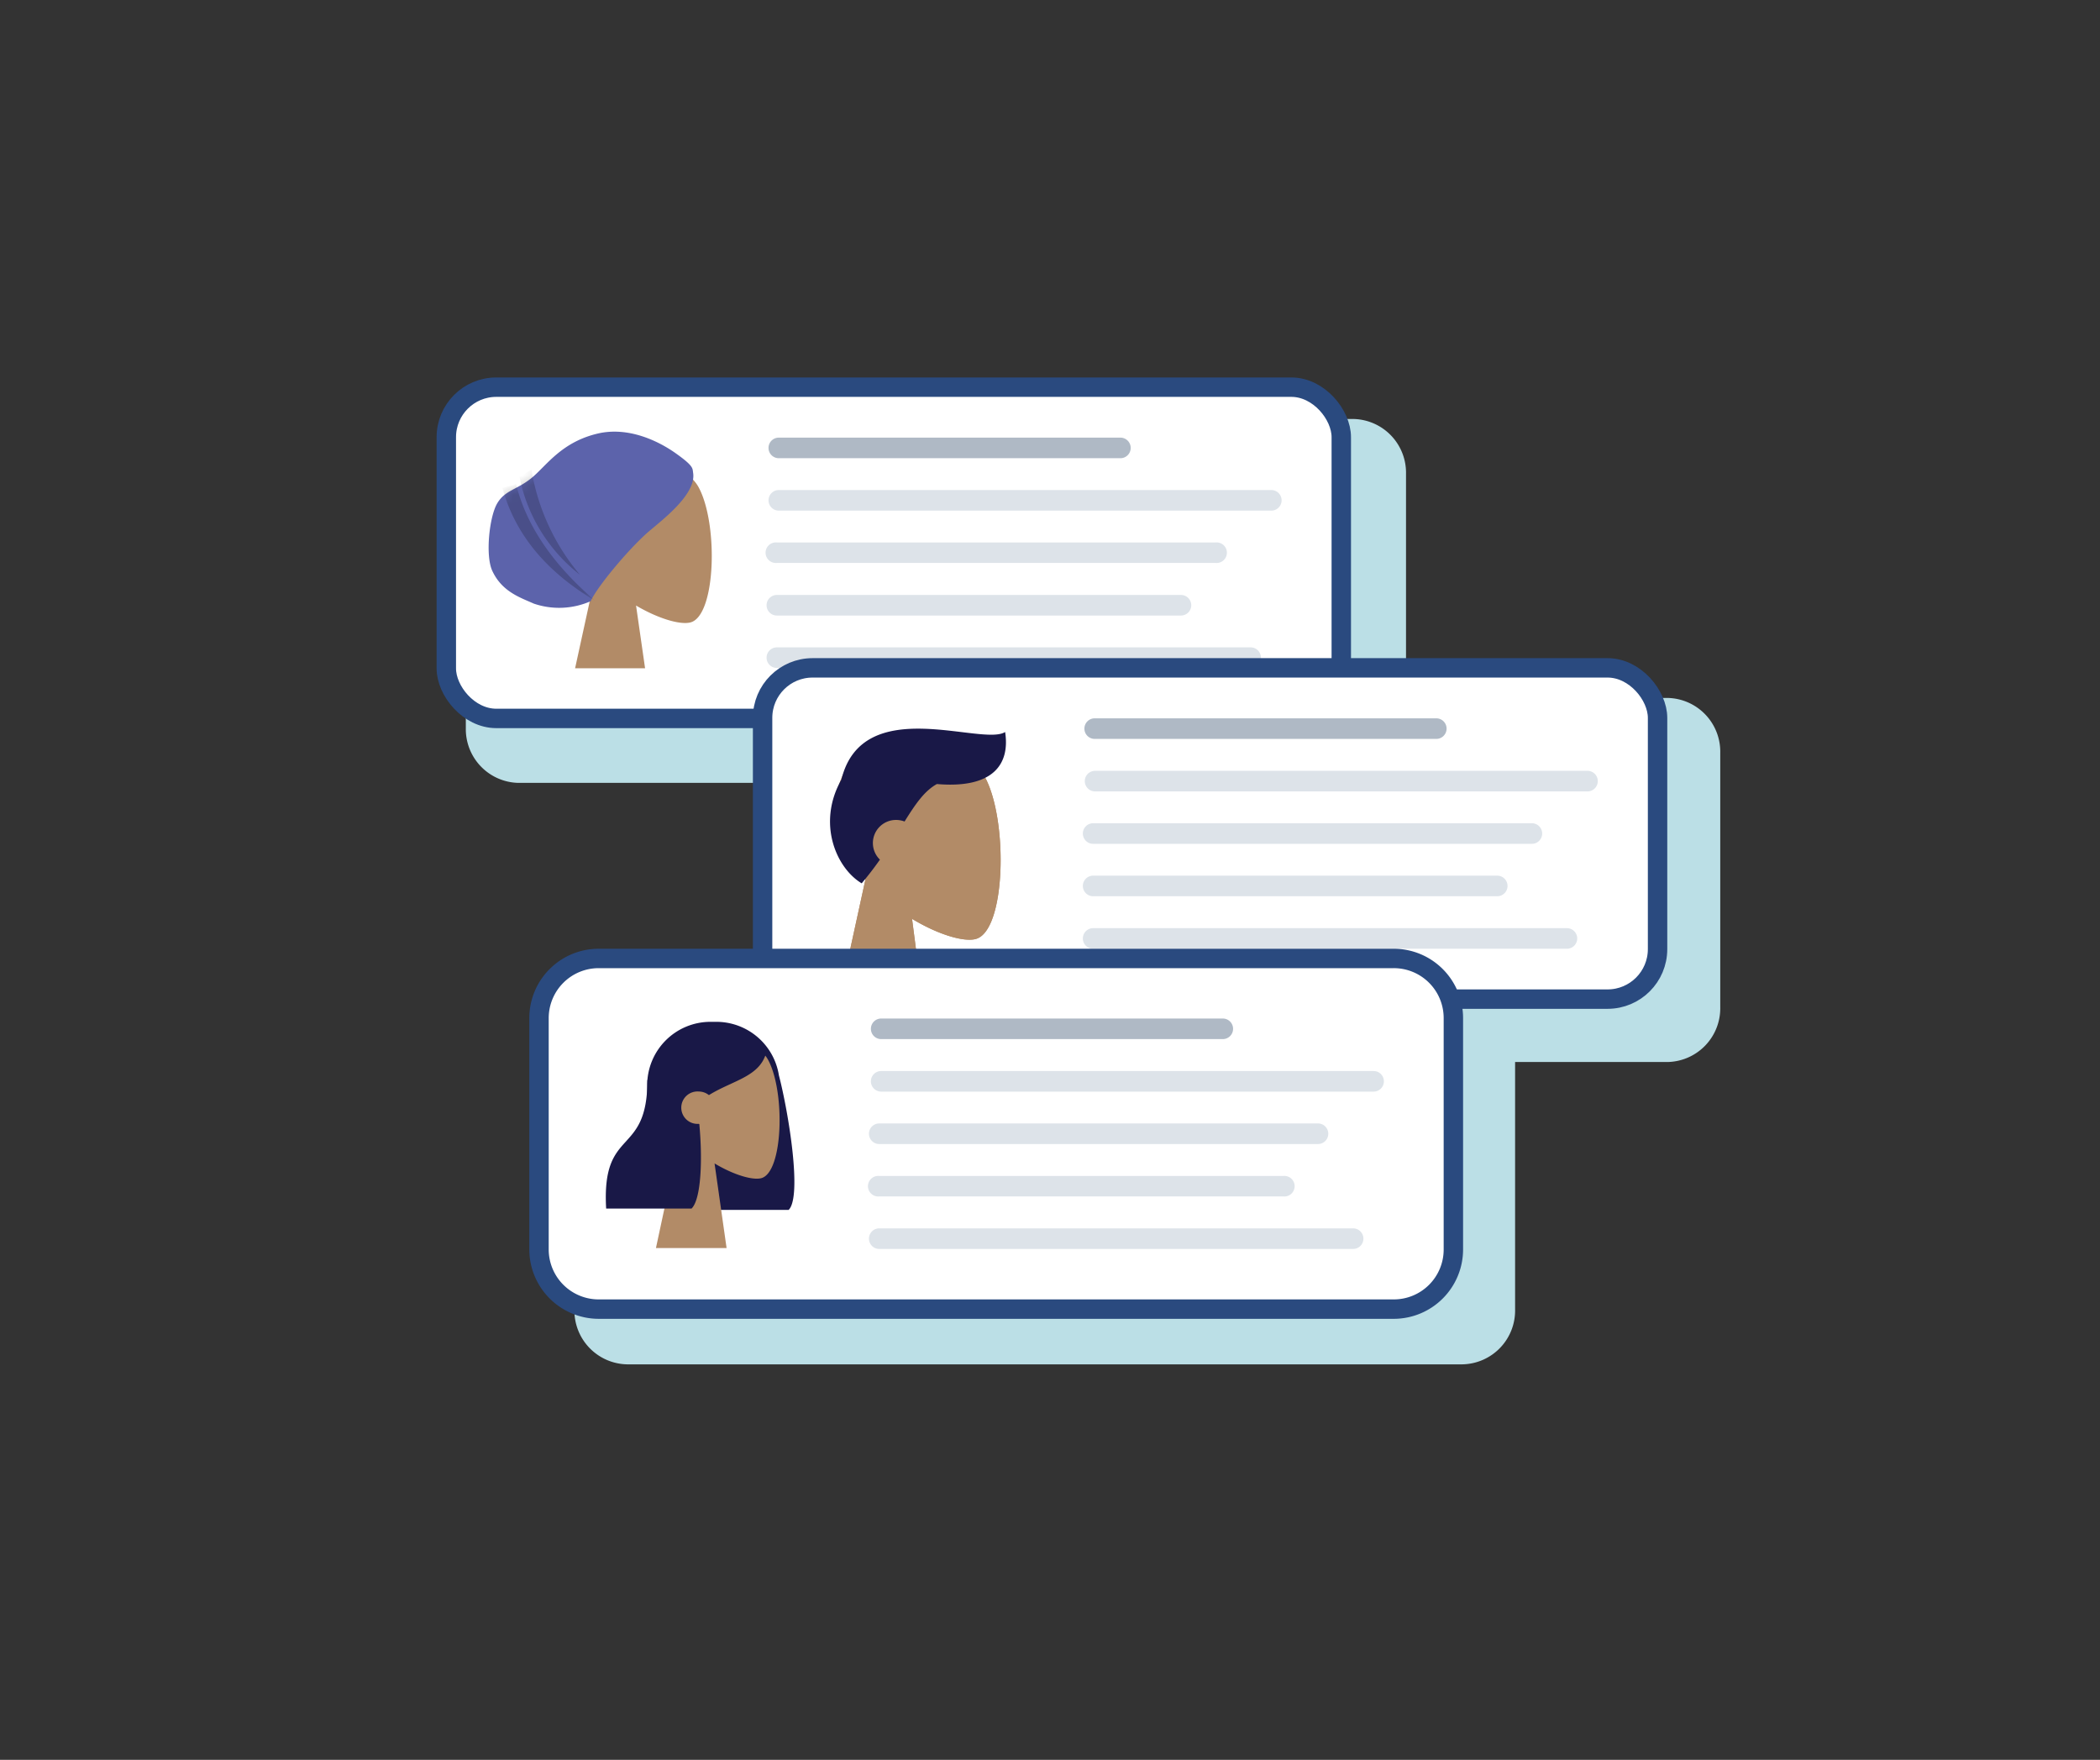
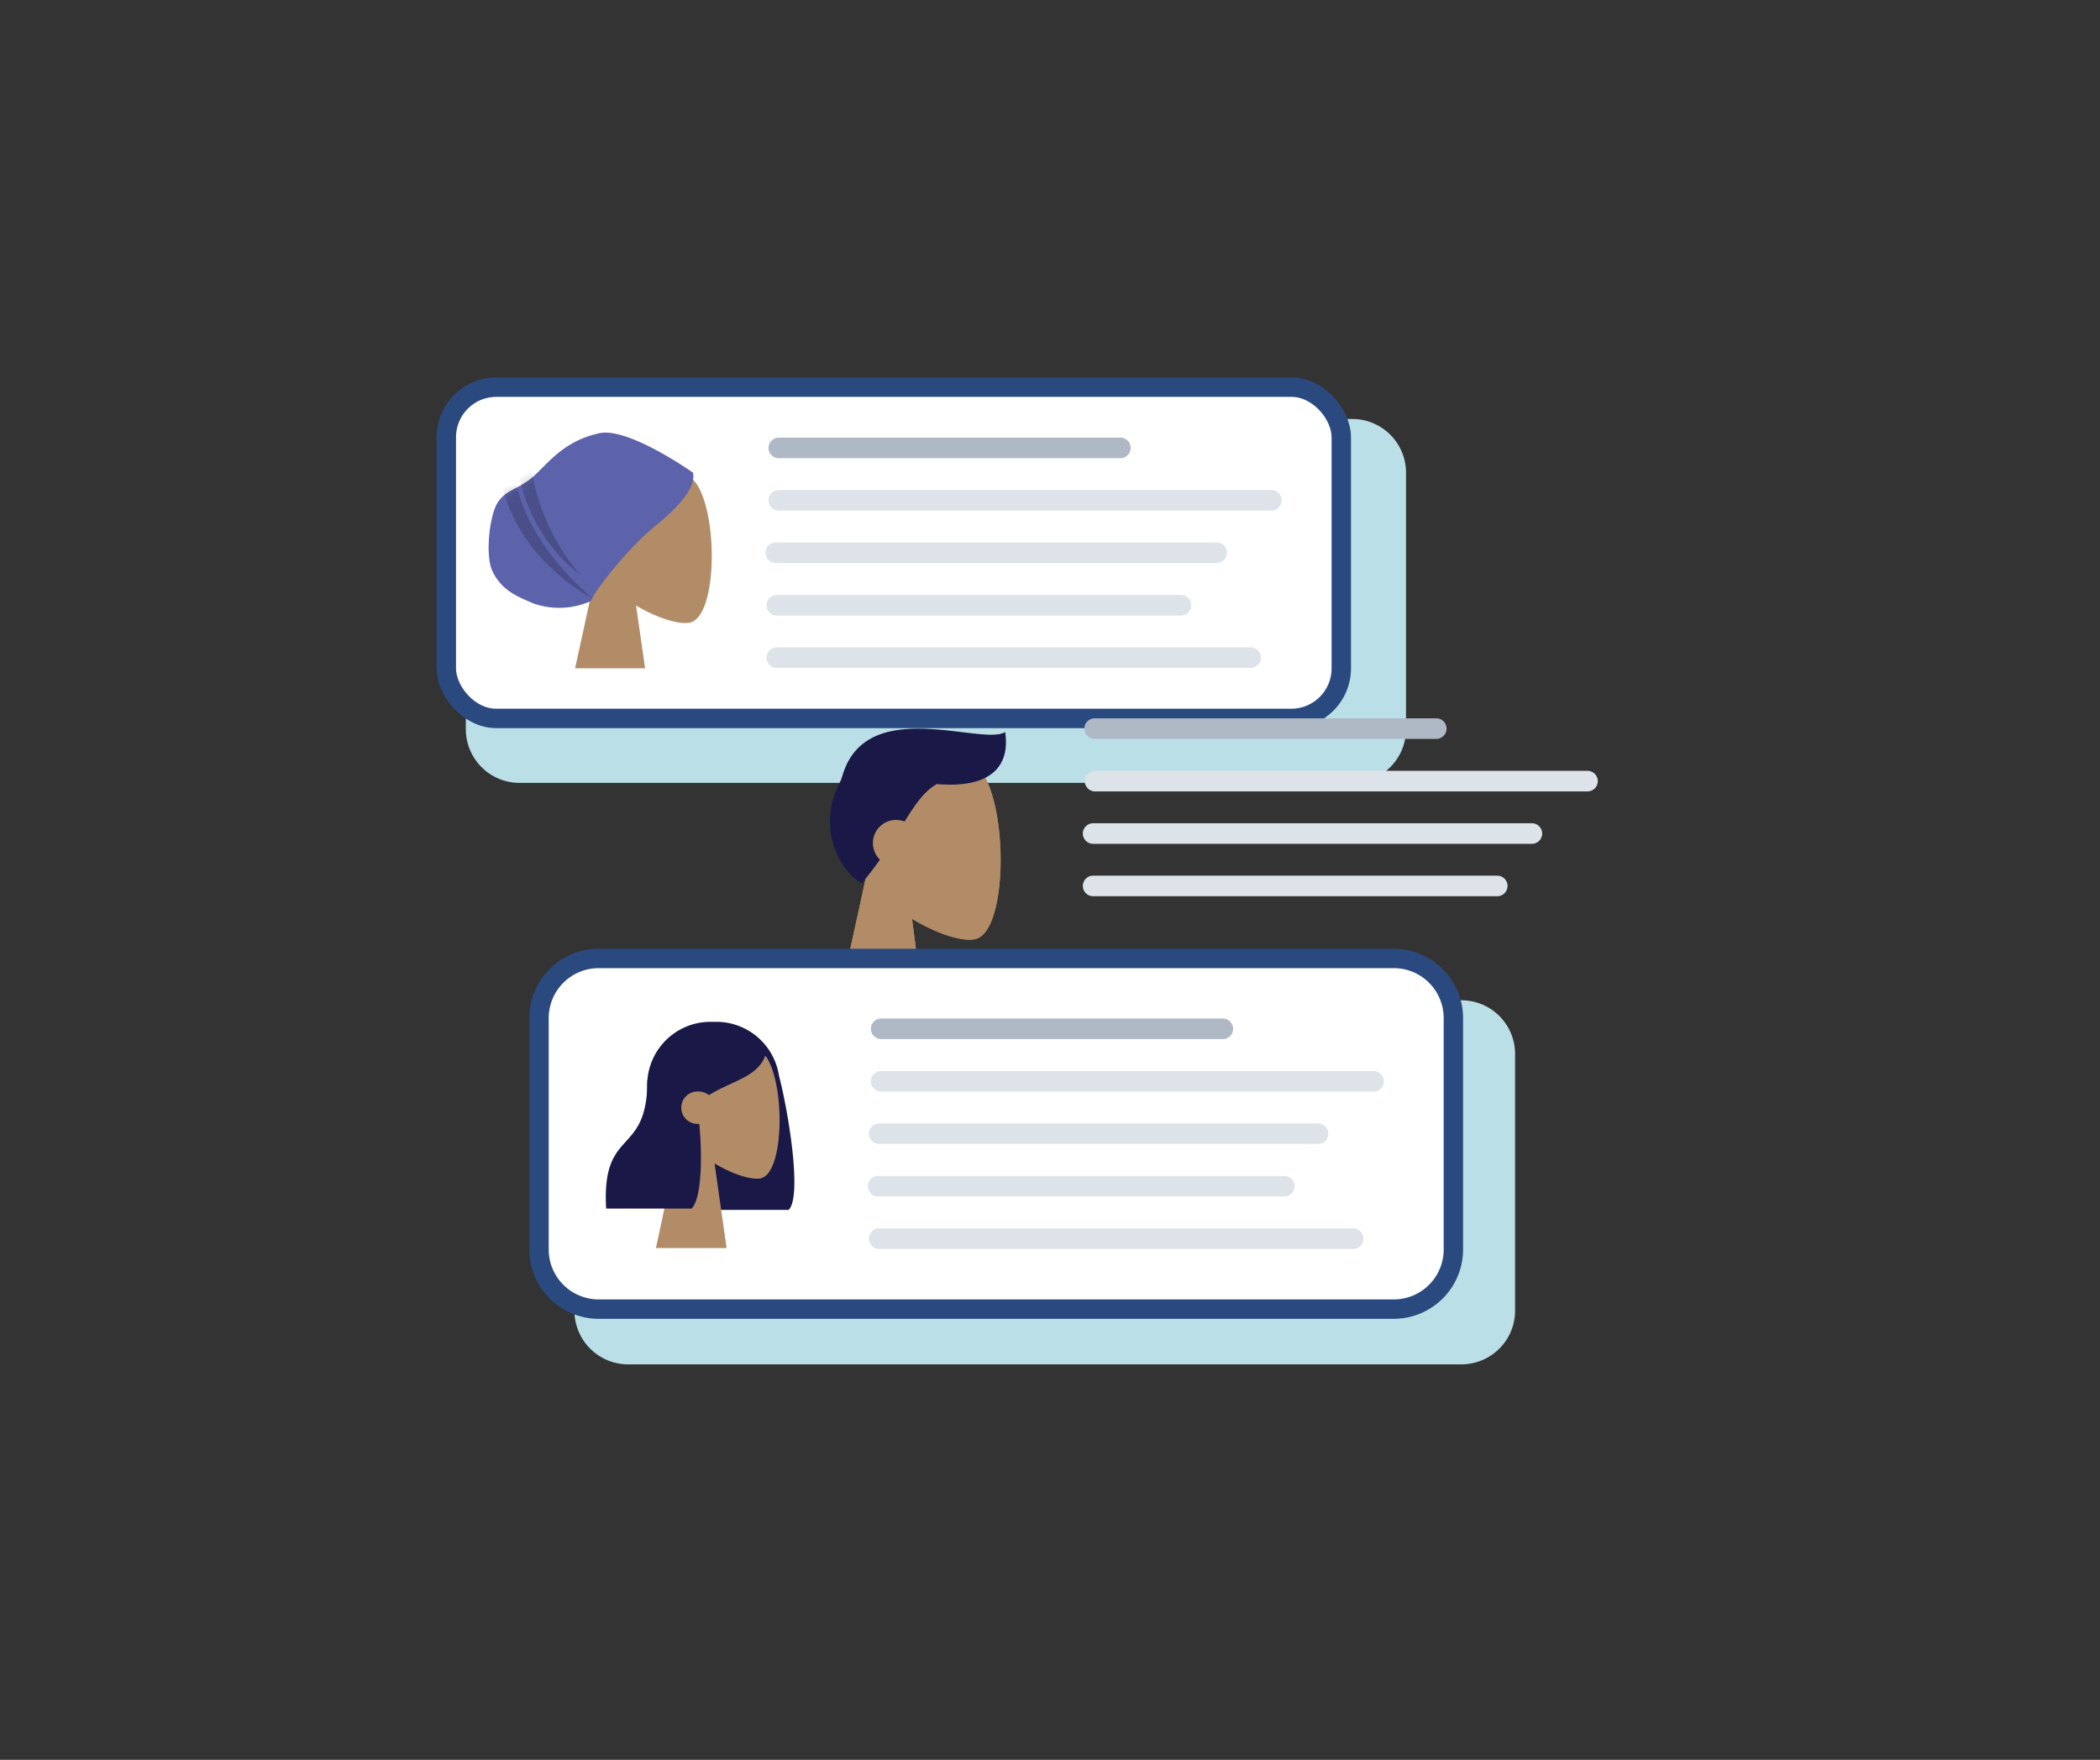
<svg xmlns="http://www.w3.org/2000/svg" id="Layer_1" data-name="Layer 1" viewBox="0 0 216.39 181.32">
  <rect x="0" y="0" width="216.39" height="181.32" fill="#333333" stroke="none" />
  <defs>
    <mask id="mask" x="50.36" y="44.47" width="21.09" height="18.17" maskUnits="userSpaceOnUse">
      <g id="mask-2">
        <path id="path-1" d="M71.42,48.71c-.07-.46.08-.68-1.78-2S64.79,44,61.77,44.63c-3.91.85-5.47,3.38-7,4.62s-2.73,1.24-3.54,2.62S50,57.22,50.72,58.8c1,2.17,2.88,2.76,4.28,3.39a8.07,8.07,0,0,0,5.87-.25c.63-1.46,4.05-5.56,6.11-7.29C68.49,53.38,71.77,50.83,71.42,48.71Z" fill="#fff" fill-rule="evenodd" />
      </g>
    </mask>
  </defs>
  <title>convert</title>
  <path d="M144.88,48.83V75a5.54,5.54,0,0,1-5.41,5.66H53.36A5.54,5.54,0,0,1,48,75V48.83a5.54,5.54,0,0,1,5.41-5.66h86.11A5.54,5.54,0,0,1,144.88,48.83Z" fill="#bbdfe6" fill-rule="evenodd" />
-   <path d="M177.26,77.57v26.19a5.54,5.54,0,0,1-5.41,5.66H85.74a5.55,5.55,0,0,1-5.41-5.66V77.57a5.54,5.54,0,0,1,5.41-5.66h86.11A5.54,5.54,0,0,1,177.26,77.57Z" fill="#bbdfe6" fill-rule="evenodd" />
  <path d="M156.12,108.72v26.19a5.54,5.54,0,0,1-5.42,5.66H64.6a5.54,5.54,0,0,1-5.41-5.66V108.72a5.54,5.54,0,0,1,5.41-5.66h86.1A5.54,5.54,0,0,1,156.12,108.72Z" fill="#bbdfe6" fill-rule="evenodd" />
  <rect x="45.99" y="39.89" width="92.22" height="34.13" rx="5.15" fill="#fff" stroke="#2a4a7f" stroke-miterlimit="10" stroke-width="2" />
  <g id="Head">
    <path d="M61.41,59a9.33,9.33,0,0,1-2.55-6.76c.53-7.43,11.07-5.8,13.12-2.05s1.8,13.27-.84,13.94c-1.06.27-3.31-.39-5.6-1.74l.93,6.46H59.26Z" fill="#b28b67" fill-rule="evenodd" />
  </g>
  <g id="Turban">
-     <path d="M71.42,48.71c-.07-.46.08-.68-1.78-2S64.79,44,61.77,44.63c-3.91.85-5.47,3.38-7,4.62s-2.73,1.24-3.54,2.62S50,57.22,50.72,58.8c1,2.17,2.88,2.76,4.28,3.39a8.07,8.07,0,0,0,5.87-.25c.63-1.46,4.05-5.56,6.11-7.29C68.49,53.38,71.77,50.83,71.42,48.71Z" fill="#5c63ab" fill-rule="evenodd" />
+     <path d="M71.42,48.71S64.79,44,61.77,44.63c-3.91.85-5.47,3.38-7,4.62s-2.73,1.24-3.54,2.62S50,57.22,50.72,58.8c1,2.17,2.88,2.76,4.28,3.39a8.07,8.07,0,0,0,5.87-.25c.63-1.46,4.05-5.56,6.11-7.29C68.49,53.38,71.77,50.83,71.42,48.71Z" fill="#5c63ab" fill-rule="evenodd" />
    <g mask="url(#mask)">
      <path id="SHade" d="M54.76,48.38a22.45,22.45,0,0,0,5,10.84,17,17,0,0,1-6.23-10.08Zm-1.58,1.51q1.57,6.36,8.14,12-7.6-4.5-9.55-11.62Z" fill-opacity="0.2" fill-rule="evenodd" />
    </g>
  </g>
  <path d="M131,52.61H80.25a1.06,1.06,0,1,1,0-2.12H131a1.06,1.06,0,1,1,0,2.12Z" fill="#dde3e9" />
  <path d="M121.69,63.42H80.05a1.06,1.06,0,0,1,0-2.12h41.64a1.06,1.06,0,0,1,0,2.12Z" fill="#dde3e9" />
  <path d="M125.26,58H80.05a1.06,1.06,0,1,1,0-2.11h45.21a1.06,1.06,0,1,1,0,2.11Z" fill="#dde3e9" />
  <path d="M115.45,47.21H80.25a1.06,1.06,0,1,1,0-2.12h35.2a1.06,1.06,0,1,1,0,2.12Z" fill="#afb9c5" />
  <path d="M128.87,68.82H80.05a1.06,1.06,0,0,1,0-2.12h48.82a1.06,1.06,0,0,1,0,2.12Z" fill="#dde3e9" />
-   <rect x="78.58" y="68.81" width="92.22" height="34.13" rx="5.15" fill="#fff" stroke="#2a4a7f" stroke-miterlimit="10" stroke-width="2" />
  <path d="M163.58,81.54H112.84a1.06,1.06,0,0,1,0-2.12h50.74a1.06,1.06,0,1,1,0,2.12Z" fill="#dde3e9" />
  <path d="M154.28,92.34H112.64a1.06,1.06,0,0,1,0-2.12h41.64a1.06,1.06,0,0,1,0,2.12Z" fill="#dde3e9" />
  <path d="M157.85,86.94H112.64a1.06,1.06,0,1,1,0-2.12h45.21a1.06,1.06,0,0,1,0,2.12Z" fill="#dde3e9" />
  <path d="M148,76.13h-35.2a1.06,1.06,0,1,1,0-2.12H148a1.06,1.06,0,1,1,0,2.12Z" fill="#afb9c5" />
-   <path d="M161.46,97.75H112.64a1.06,1.06,0,1,1,0-2.12h48.82a1.06,1.06,0,0,1,0,2.12Z" fill="#dde3e9" />
  <path d="M89.17,90.64a11.2,11.2,0,0,1-3-8.06c.62-8.87,13-6.92,15.36-2.44s2.11,15.81-1,16.61c-1.24.32-3.87-.46-6.55-2.08l.44,3.39-6.87,0Z" fill="#b28b67" fill-rule="evenodd" />
  <path d="M89.17,90.64a11.2,11.2,0,0,1-3-8.06c.62-8.87,13-6.92,15.36-2.44s2.11,15.81-1,16.61c-1.24.32-3.87-.46-6.55-2.08l.44,3.39-6.87,0Z" fill="#b28b67" fill-rule="evenodd" />
  <path id="Hair" d="M96.54,80.78c-1.3.72-2.22,2.08-3.33,3.86a2.49,2.49,0,0,0-.87-.16,2.38,2.38,0,0,0-1.67,4.09c-.55.78-1.17,1.6-1.88,2.44-2.65-1.59-4.62-6.22-2.09-10.69,2.18-8.95,14.5-3.39,16.87-4.9C104.08,78.67,102.41,81.28,96.54,80.78Z" fill="#191847" fill-rule="evenodd" />
  <rect x="55.54" y="98.74" width="94.22" height="36.13" rx="6.15" fill="#fff" />
  <path d="M143.61,99.75a5.14,5.14,0,0,1,5.15,5.14v23.84a5.14,5.14,0,0,1-5.15,5.15H61.69a5.15,5.15,0,0,1-5.15-5.15V104.89a5.15,5.15,0,0,1,5.15-5.14h81.92m0-2H61.69a7.15,7.15,0,0,0-7.15,7.14v23.84a7.16,7.16,0,0,0,7.15,7.15h81.92a7.15,7.15,0,0,0,7.15-7.15V104.89a7.15,7.15,0,0,0-7.15-7.14Z" fill="#2a4a7f" />
  <path d="M141.54,112.47H90.8a1.06,1.06,0,1,1,0-2.12h50.74a1.06,1.06,0,0,1,0,2.12Z" fill="#dde3e9" />
  <path d="M132.24,123.27H90.6a1.06,1.06,0,1,1,0-2.11h41.64a1.06,1.06,0,1,1,0,2.11Z" fill="#dde3e9" />
  <path d="M135.81,117.87H90.6a1.06,1.06,0,1,1,0-2.12h45.21a1.06,1.06,0,0,1,0,2.12Z" fill="#dde3e9" />
  <path d="M126,107.06H90.8a1.06,1.06,0,0,1,0-2.12H126a1.06,1.06,0,0,1,0,2.12Z" fill="#afb9c5" />
  <path d="M139.43,128.68H90.6a1.06,1.06,0,1,1,0-2.12h48.83a1.06,1.06,0,0,1,0,2.12Z" fill="#dde3e9" />
  <path id="Hair-Back" d="M80.26,110.79c1,3.85,2.41,12.52,1,13.87H72.48v0a6.52,6.52,0,0,1-5.79-6.49v-6.37a6.52,6.52,0,0,1,6.52-6.52h.61A6.53,6.53,0,0,1,80.26,110.79Z" fill="#191847" fill-rule="evenodd" />
  <g id="Head-2" data-name="Head">
    <path d="M70.09,116.92A8.24,8.24,0,0,1,67.91,111c.45-6.49,9.49-5.06,11.25-1.78s1.55,11.58-.72,12.17c-.91.23-2.84-.34-4.81-1.52l1.24,8.72H67.59Z" fill="#b28b67" fill-rule="evenodd" />
  </g>
  <path id="Hair-Front" d="M72.06,115.82c.34,3.6.2,7.72-.8,8.7h-8.8c-.49-8.52,4.25-5.22,4.25-13.24.3-.29.58-.58.85-.82v-.24q2.3-4.68,5.8-4.68a5.78,5.78,0,0,1,5.57,3c-.71,2.42-3.45,2.78-5.88,4.29a1.7,1.7,0,0,0-1.05-.37,1.67,1.67,0,1,0,0,3.33Z" fill="#191847" fill-rule="evenodd" />
</svg>